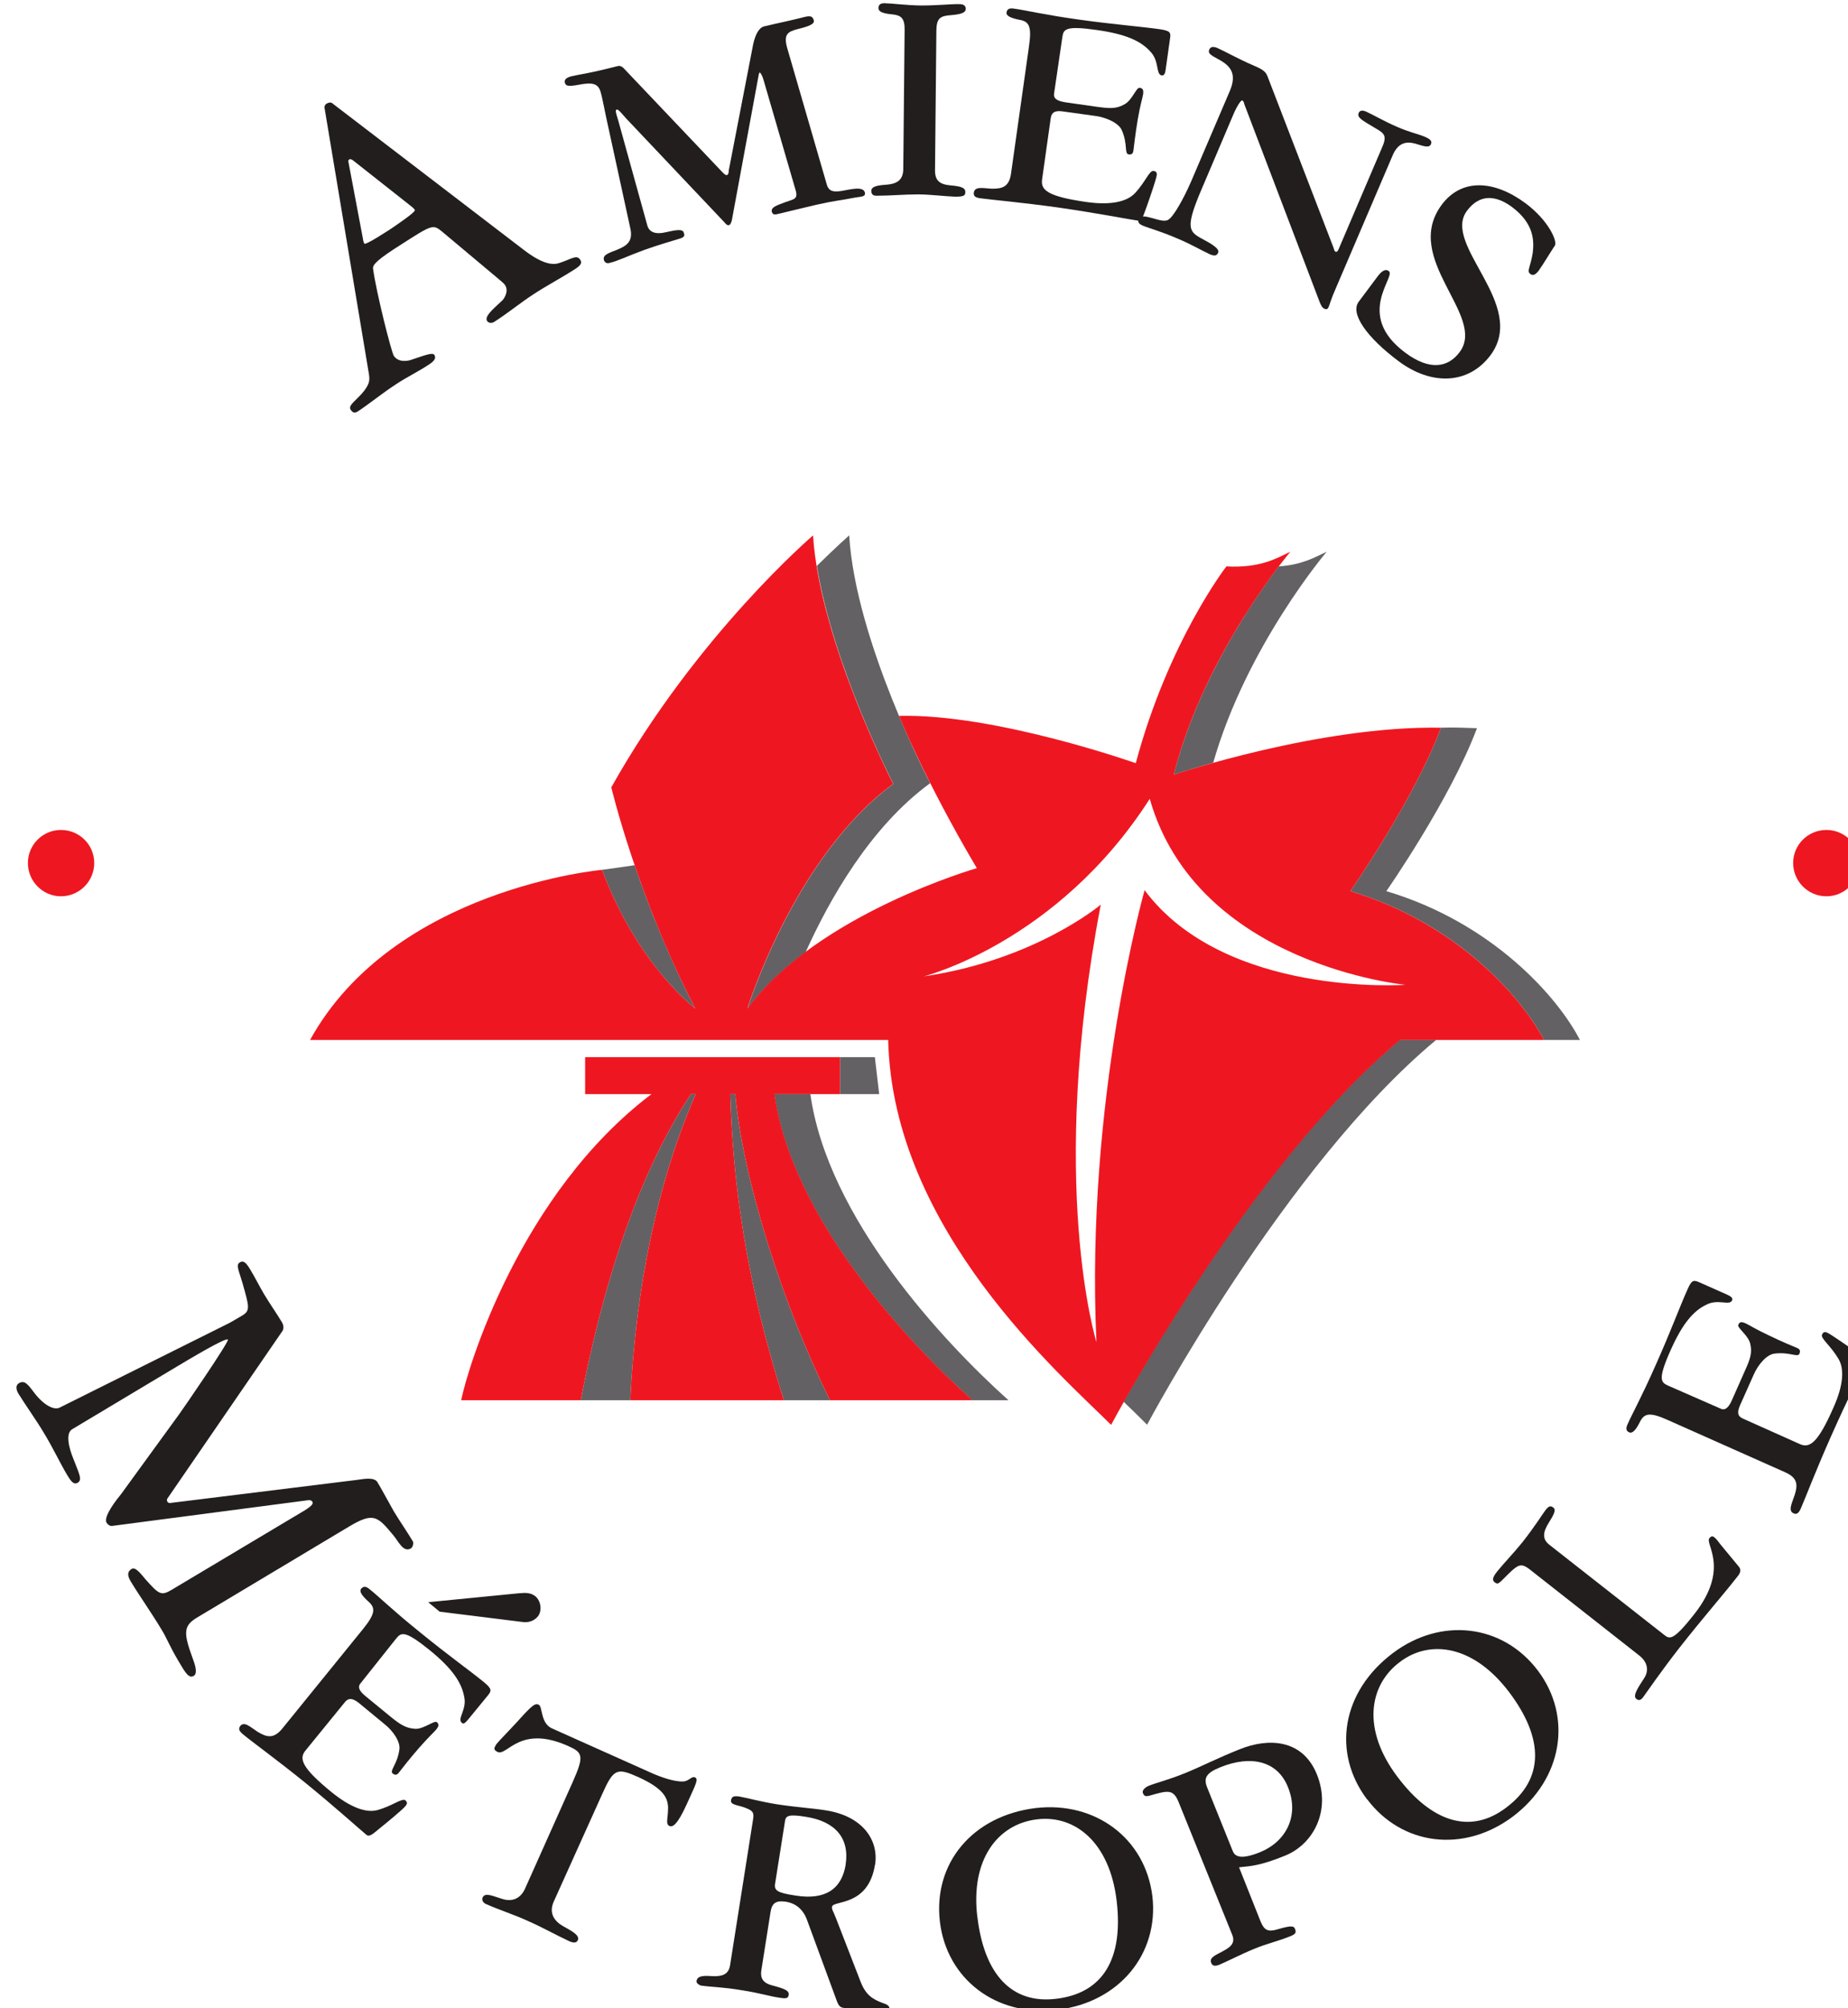
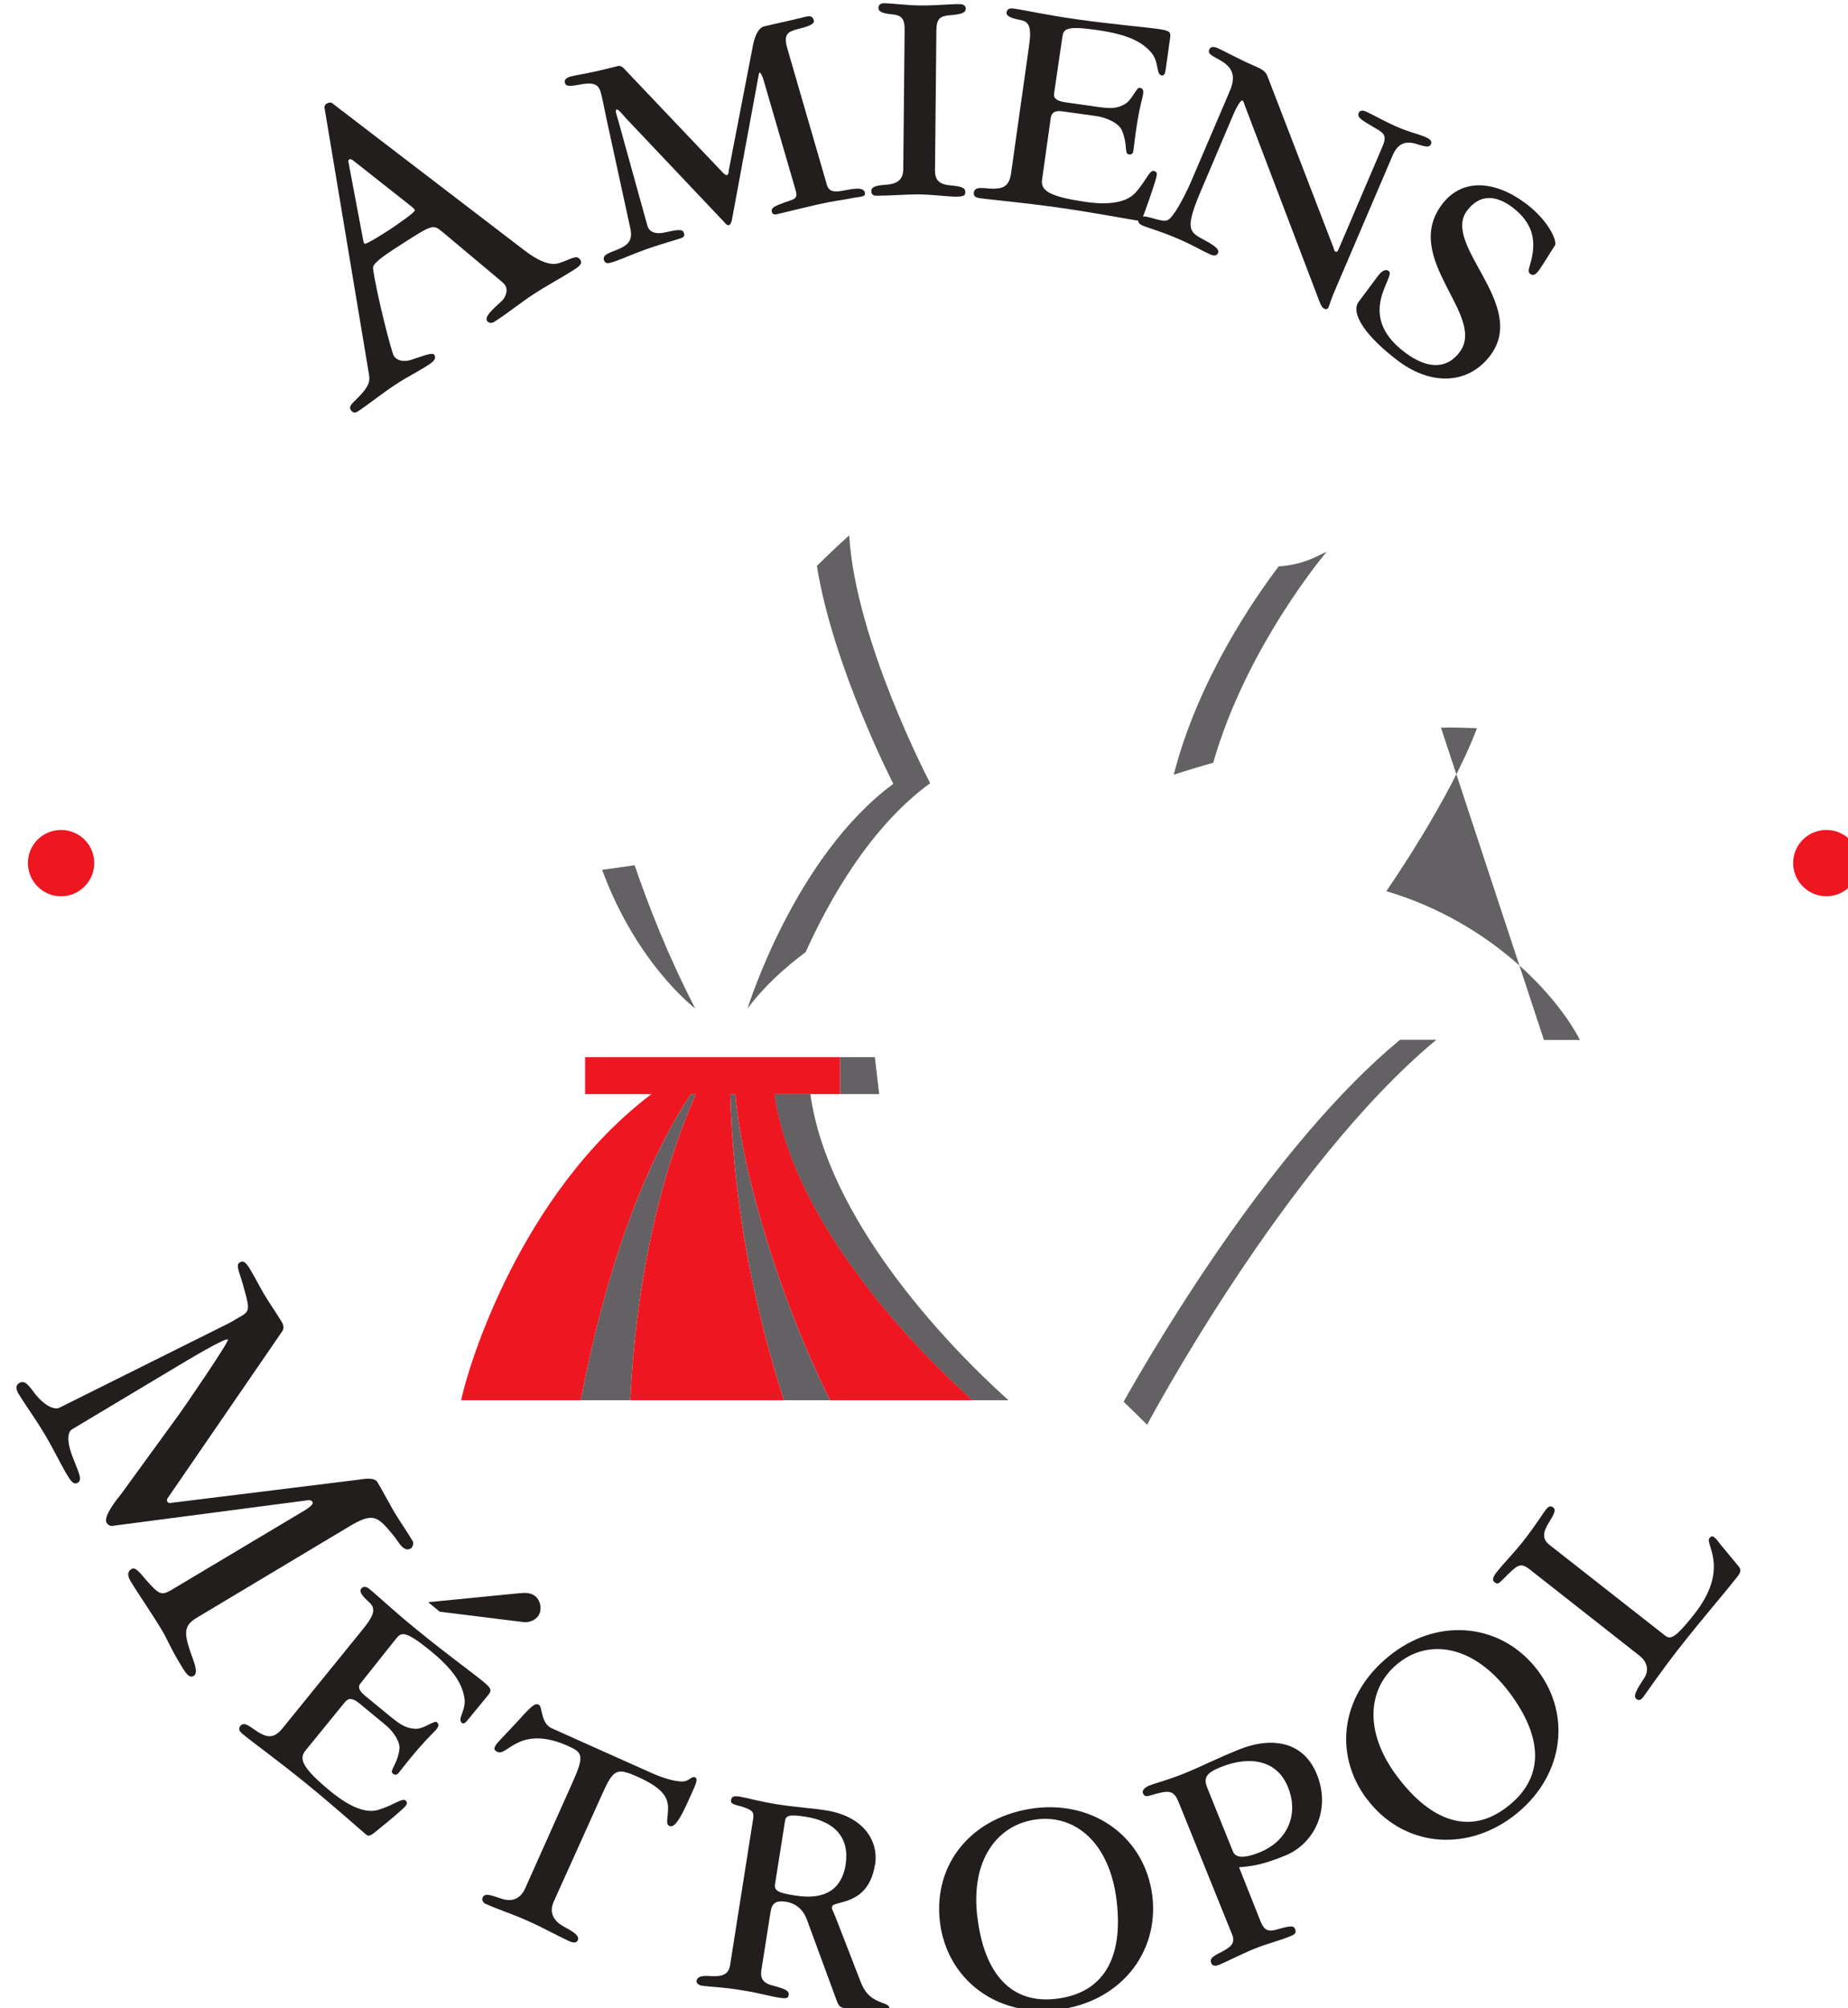
<svg xmlns="http://www.w3.org/2000/svg" xmlns:ns1="http://www.inkscape.org/namespaces/inkscape" xmlns:ns2="http://sodipodi.sourceforge.net/DTD/sodipodi-0.dtd" width="11.092mm" height="12.051mm" viewBox="0 0 11.092 12.051" version="1.1" id="svg10272" ns1:version="0.92.4 (5da689c313, 2019-01-14)" ns2:docname="Amiens Metropole.svg">
  <defs id="defs10266">
    <clipPath id="clip50">
      <path id="path11602" d="m 456,88.301 h 6 V 93 h -6 z m 0,0" ns1:connector-curvature="0" />
    </clipPath>
    <clipPath id="clip51">
      <path id="path11605" d="m 461,88.301 h 2 V 92 h -2 z m 0,0" ns1:connector-curvature="0" />
    </clipPath>
    <clipPath id="clip52">
      <path id="path11608" d="m 462,88.301 h 5 V 92 h -5 z m 0,0" ns1:connector-curvature="0" />
    </clipPath>
    <clipPath id="clip53">
      <path id="path11611" d="M 446.695,109 H 454 v 8 h -7.305 z m 0,0" ns1:connector-curvature="0" />
    </clipPath>
    <clipPath id="clip54">
      <path id="path11614" d="m 458,118 h 4 v 4.461 h -4 z m 0,0" ns1:connector-curvature="0" />
    </clipPath>
    <clipPath id="clip55">
      <path id="path11617" d="m 462,118 h 5 v 4.461 h -5 z m 0,0" ns1:connector-curvature="0" />
    </clipPath>
    <clipPath id="clip56">
-       <path id="path11620" d="m 474,110 h 4.137 v 4 H 474 Z m 0,0" ns1:connector-curvature="0" />
-     </clipPath>
+       </clipPath>
    <clipPath id="clip57">
      <path id="path11623" d="M 446.695,102 H 449 v 2 h -2.305 z m 0,0" ns1:connector-curvature="0" />
    </clipPath>
    <clipPath id="clip58">
      <path id="path11626" d="m 476,102 h 2.137 v 2 H 476 Z m 0,0" ns1:connector-curvature="0" />
    </clipPath>
  </defs>
  <ns2:namedview id="base" pagecolor="#ffffff" bordercolor="#666666" borderopacity="1.0" ns1:pageopacity="0.0" ns1:pageshadow="2" ns1:zoom="7.9195959" ns1:cx="17.431387" ns1:cy="6.5829193" ns1:document-units="mm" ns1:current-layer="layer1" showgrid="false" ns1:window-width="1920" ns1:window-height="1058" ns1:window-x="-8" ns1:window-y="-8" ns1:window-maximized="1" />
  <g ns1:label="Calque 1" ns1:groupmode="layer" id="layer1" transform="translate(-158.417,-34.683)">
-     <path ns1:connector-curvature="0" style="fill:#636163;fill-opacity:1;fill-rule:nonzero;stroke:none;stroke-width:0.353" d="m 167.066,39.05 c 0.079,-0.003 0.143,0.001 0.216,0.003 -0.161,0.429 -0.544,0.978 -0.544,0.978 0.637,0.19 1.028,0.634 1.162,0.893 h -0.216 c -0.135,-0.259 -0.526,-0.703 -1.162,-0.893 0,0 0.384,-0.551 0.544,-0.981" id="path17775" />
+     <path ns1:connector-curvature="0" style="fill:#636163;fill-opacity:1;fill-rule:nonzero;stroke:none;stroke-width:0.353" d="m 167.066,39.05 c 0.079,-0.003 0.143,0.001 0.216,0.003 -0.161,0.429 -0.544,0.978 -0.544,0.978 0.637,0.19 1.028,0.634 1.162,0.893 h -0.216 " id="path17775" />
    <path ns1:connector-curvature="0" style="fill:#636163;fill-opacity:1;fill-rule:nonzero;stroke:none;stroke-width:0.353" d="m 165.699,39.26 c 0.2,-0.7 0.681,-1.266 0.681,-1.266 -0.072,0.034 -0.149,0.079 -0.288,0.088 -0.146,0.192 -0.485,0.682 -0.63,1.25 0,0 0.091,-0.03 0.237,-0.072" id="path17777" />
    <path ns1:connector-curvature="0" style="fill:#636163;fill-opacity:1;fill-rule:nonzero;stroke:none;stroke-width:0.353" d="m 165.161,43.095 c 0.057,0.055 0.105,0.101 0.141,0.138 0,0 0.827,-1.556 1.736,-2.31 h -0.218 c -0.746,0.617 -1.436,1.776 -1.659,2.172" id="path17779" />
    <path ns1:connector-curvature="0" style="fill:#636163;fill-opacity:1;fill-rule:nonzero;stroke:none;stroke-width:0.353" d="m 163.254,40.394 c 0.138,-0.306 0.384,-0.747 0.746,-1.011 0,0 -0.448,-0.852 -0.486,-1.487 0,0 -0.074,0.065 -0.194,0.183 0.097,0.605 0.459,1.308 0.459,1.308 -0.594,0.437 -0.875,1.348 -0.875,1.348 0.095,-0.128 0.218,-0.241 0.351,-0.34" id="path17781" />
    <path ns1:connector-curvature="0" style="fill:#636163;fill-opacity:1;fill-rule:nonzero;stroke:none;stroke-width:0.353" d="m 162.226,39.875 c 0.083,0.243 0.203,0.55 0.364,0.86 0,0 -0.349,-0.262 -0.559,-0.832 0.117,-0.017 0.17,-0.023 0.196,-0.028" id="path17783" />
    <path ns1:connector-curvature="0" style="fill:#636163;fill-opacity:1;fill-rule:nonzero;stroke:none;stroke-width:0.353" d="m 163.694,41.249 -0.026,-0.222 h -0.209 v 0.222" id="path17785" />
    <path ns1:connector-curvature="0" style="fill:#636163;fill-opacity:1;fill-rule:nonzero;stroke:none;stroke-width:0.353" d="m 164.253,43.086 c -0.398,-0.357 -1.085,-1.098 -1.188,-1.837 h 0.216 c 0.103,0.739 0.791,1.48 1.189,1.837" id="path17787" />
    <path ns1:connector-curvature="0" style="fill:#636163;fill-opacity:1;fill-rule:nonzero;stroke:none;stroke-width:0.353" d="m 162.2,43.086 c 0.033,-0.682 0.165,-1.315 0.393,-1.837 h -0.029 c -0.416,0.626 -0.597,1.506 -0.661,1.837" id="path17789" />
    <path ns1:connector-curvature="0" style="fill:#636163;fill-opacity:1;fill-rule:nonzero;stroke:none;stroke-width:0.353" d="m 163.399,43.086 c -0.284,-0.571 -0.522,-1.323 -0.569,-1.837 h -0.03 c 0.015,0.525 0.095,1.126 0.322,1.837" id="path17791" />
-     <path ns1:connector-curvature="0" style="fill:#ee1721;fill-opacity:1;fill-rule:nonzero;stroke:none;stroke-width:0.353" d="m 163.964,40.542 c 0.667,-0.098 1.06,-0.43 1.06,-0.43 -0.321,1.68 -0.026,2.625 -0.026,2.625 -0.068,-1.451 0.289,-2.712 0.289,-2.712 0.481,0.645 1.565,0.568 1.565,0.568 0,0 -1.25,-0.119 -1.534,-1.116 -0.554,0.864 -1.355,1.065 -1.355,1.065 z m 3.102,-1.492 c -0.16,0.43 -0.544,0.981 -0.544,0.981 0.635,0.19 1.027,0.634 1.162,0.893 h -0.863 c -0.908,0.754 -1.735,2.31 -1.735,2.31 -0.295,-0.295 -1.312,-1.169 -1.338,-2.31 h -3.47 c 0.502,-0.91 1.753,-1.021 1.753,-1.021 0.211,0.571 0.559,0.832 0.559,0.832 -0.346,-0.664 -0.504,-1.327 -0.504,-1.327 0.513,-0.915 1.211,-1.512 1.211,-1.512 0.04,0.635 0.481,1.491 0.481,1.491 -0.594,0.437 -0.875,1.348 -0.875,1.348 0.42,-0.568 1.377,-0.842 1.377,-0.842 -0.313,-0.529 -0.467,-0.914 -0.467,-0.914 0.58,-0.014 1.421,0.284 1.421,0.284 0.196,-0.732 0.544,-1.181 0.544,-1.181 0.201,0.011 0.299,-0.047 0.384,-0.088 0,0 -0.514,0.605 -0.7,1.338 0,0 0.875,-0.295 1.604,-0.282" id="path17793" />
    <path ns1:connector-curvature="0" style="fill:#ee1721;fill-opacity:1;fill-rule:nonzero;stroke:none;stroke-width:0.353" d="m 163.399,43.086 c -0.284,-0.571 -0.522,-1.323 -0.569,-1.837 h -0.03 c 0.015,0.525 0.095,1.126 0.322,1.837 h -0.922 c 0.033,-0.682 0.165,-1.315 0.393,-1.837 h -0.029 c -0.416,0.626 -0.597,1.506 -0.661,1.837 h -0.718 c 0.041,-0.203 0.357,-1.243 1.142,-1.837 h -0.398 v -0.222 h 1.53 v 0.222 h -0.393 c 0.103,0.739 0.79,1.48 1.188,1.837" id="path17795" />
    <path ns1:connector-curvature="0" style="fill:#231e1e;fill-opacity:1;fill-rule:nonzero;stroke:none;stroke-width:0.353" d="m 161.401,36.35 c 0.015,0.014 0.039,0.03 0.048,0.045 0.023,0.036 -0.006,0.08 -0.017,0.091 -0.069,0.063 -0.107,0.098 -0.091,0.124 0.006,0.008 0.023,0.018 0.045,0.003 0.084,-0.054 0.153,-0.112 0.233,-0.164 0.084,-0.055 0.161,-0.094 0.254,-0.154 0.026,-0.018 0.041,-0.033 0.026,-0.054 -0.021,-0.033 -0.058,0 -0.127,0.021 -0.033,0.011 -0.094,0.011 -0.212,-0.08 l -1.147,-0.878 c -0.007,-0.008 -0.022,-0.007 -0.036,0.001 -0.008,0.005 -0.014,0.015 -0.012,0.026 l 0.267,1.601 c 0.004,0.032 0.004,0.052 -0.029,0.096 -0.041,0.054 -0.101,0.087 -0.081,0.114 0.012,0.019 0.025,0.021 0.043,0.01 0.072,-0.048 0.15,-0.112 0.232,-0.165 0.062,-0.041 0.136,-0.077 0.194,-0.116 0.015,-0.01 0.05,-0.032 0.033,-0.058 -0.011,-0.017 -0.059,0.003 -0.138,0.029 -0.019,0.007 -0.076,0.019 -0.105,-0.023 -0.015,-0.023 -0.107,-0.386 -0.125,-0.525 -0.003,-0.022 0.026,-0.054 0.174,-0.147 0.176,-0.113 0.186,-0.119 0.238,-0.076 z m -0.892,-0.692 c -0.003,-0.007 -0.001,-0.015 0.004,-0.018 0.008,-0.005 0.015,0.001 0.021,0.004 l 0.336,0.265 c 0.019,0.015 0.03,0.023 0.037,0.034 0.008,0.012 -0.128,0.102 -0.142,0.112 -0.017,0.011 -0.154,0.101 -0.161,0.09 -0.008,-0.012 -0.008,-0.03 -0.012,-0.047" id="path17797" />
    <g style="clip-rule:nonzero" clip-path="url(#clip50)" id="g17801" transform="matrix(0.353,0,0,0.353,0.833,3.532)">
      <path ns1:connector-curvature="0" style="fill:#231e1e;fill-opacity:1;fill-rule:nonzero;stroke:none" d="m 458.699,91.176 c 0.035,0.035 0.055,0.051 0.074,0.047 0.023,-0.008 0.031,-0.031 0.031,-0.074 l 0.418,-2.16 c 0.035,-0.148 0.09,-0.266 0.18,-0.293 0.227,-0.055 0.465,-0.102 0.688,-0.16 0.094,-0.023 0.141,-0.02 0.16,0.055 0.019,0.062 -0.074,0.102 -0.281,0.152 -0.16,0.043 -0.238,0.086 -0.168,0.328 l 0.672,2.316 c 0.035,0.121 0.125,0.125 0.254,0.105 0.152,-0.027 0.359,-0.082 0.391,0.023 0.023,0.086 -0.07,0.07 -0.207,0.098 -0.215,0.043 -0.297,0.043 -0.609,0.113 -0.246,0.059 -0.461,0.109 -0.617,0.148 -0.105,0.027 -0.129,0.027 -0.148,-0.027 -0.019,-0.078 0.086,-0.109 0.23,-0.164 0.141,-0.051 0.219,-0.047 0.176,-0.199 l -0.547,-1.879 c -0.016,-0.062 -0.051,-0.129 -0.066,-0.125 -0.012,0.004 -0.016,0.043 -0.031,0.121 l -0.441,2.387 c -0.008,0.031 -0.023,0.082 -0.051,0.086 -0.031,0.008 -0.055,-0.023 -0.086,-0.059 l -1.66,-1.754 c -0.078,-0.086 -0.133,-0.16 -0.16,-0.152 -0.035,0.008 -0.008,0.074 0.023,0.18 l 0.496,1.789 c 0.035,0.133 0.168,0.152 0.312,0.117 0.16,-0.035 0.285,-0.062 0.305,0 0.008,0.027 0.043,0.074 -0.055,0.105 -0.152,0.047 -0.359,0.105 -0.613,0.195 -0.305,0.113 -0.441,0.184 -0.582,0.219 -0.055,0.016 -0.09,0 -0.105,-0.047 -0.027,-0.098 0.109,-0.125 0.246,-0.184 0.156,-0.066 0.25,-0.145 0.203,-0.355 l -0.363,-1.668 c -0.082,-0.363 -0.105,-0.527 -0.145,-0.66 -0.043,-0.137 -0.145,-0.156 -0.367,-0.113 -0.188,0.035 -0.223,0.02 -0.238,-0.035 -0.012,-0.047 0.019,-0.086 0.113,-0.109 0.105,-0.027 0.281,-0.043 0.781,-0.172 0.035,-0.012 0.078,0 0.121,0.051" id="path17799" />
    </g>
    <g style="clip-rule:nonzero" clip-path="url(#clip51)" id="g17805" transform="matrix(0.353,0,0,0.353,0.833,3.532)">
      <path ns1:connector-curvature="0" style="fill:#231e1e;fill-opacity:1;fill-rule:nonzero;stroke:none" d="m 462.312,91.133 c -0.004,0.188 0.082,0.25 0.273,0.266 0.188,0.016 0.246,0.047 0.242,0.117 0,0.059 -0.035,0.074 -0.172,0.074 -0.152,-0.004 -0.387,-0.035 -0.625,-0.039 -0.242,0 -0.473,0.023 -0.715,0.023 -0.062,0 -0.086,-0.031 -0.086,-0.082 0,-0.066 0.074,-0.094 0.25,-0.105 0.172,-0.012 0.289,-0.07 0.293,-0.258 l 0.023,-2.371 c 0.004,-0.203 -0.062,-0.25 -0.199,-0.266 -0.176,-0.016 -0.246,-0.047 -0.246,-0.109 0,-0.055 0.035,-0.082 0.102,-0.082 0.152,0.004 0.355,0.035 0.625,0.039 0.285,0 0.504,-0.027 0.656,-0.023 0.066,0 0.102,0.031 0.102,0.078 0,0.066 -0.074,0.094 -0.25,0.109 -0.188,0.012 -0.246,0.055 -0.25,0.258" id="path17803" />
    </g>
    <g style="clip-rule:nonzero" clip-path="url(#clip52)" id="g17809" transform="matrix(0.353,0,0,0.353,0.833,3.532)">
      <path ns1:connector-curvature="0" style="fill:#231e1e;fill-opacity:1;fill-rule:nonzero;stroke:none" d="m 464.336,89.84 c -0.012,0.07 0.035,0.121 0.188,0.145 l 0.547,0.078 c 0.207,0.027 0.324,0.039 0.469,-0.047 0.125,-0.07 0.195,-0.285 0.25,-0.277 0.059,0.008 0.07,0.039 0.059,0.117 -0.012,0.07 -0.047,0.168 -0.09,0.422 -0.043,0.258 -0.062,0.438 -0.074,0.531 -0.008,0.051 -0.031,0.07 -0.082,0.062 -0.074,-0.012 -0.012,-0.172 -0.113,-0.406 -0.047,-0.121 -0.254,-0.219 -0.441,-0.246 l -0.562,-0.078 c -0.137,-0.02 -0.191,0.016 -0.207,0.109 l -0.148,1.051 c -0.023,0.176 0.094,0.285 0.75,0.379 0.406,0.059 0.688,0 0.828,-0.148 0.18,-0.191 0.246,-0.391 0.316,-0.379 0.051,0.004 0.062,0.035 0.055,0.078 -0.008,0.059 -0.117,0.383 -0.18,0.555 -0.051,0.137 -0.07,0.219 -0.141,0.211 -0.164,-0.023 -0.652,-0.121 -1.355,-0.223 -0.621,-0.086 -1.113,-0.129 -1.316,-0.156 -0.094,-0.012 -0.125,-0.039 -0.117,-0.098 0.016,-0.109 0.156,-0.074 0.301,-0.066 0.184,0.004 0.301,-0.031 0.332,-0.262 l 0.305,-2.16 c 0.051,-0.348 -0.004,-0.422 -0.164,-0.449 -0.156,-0.031 -0.223,-0.07 -0.219,-0.121 0.008,-0.051 0.035,-0.082 0.121,-0.07 0.203,0.027 0.5,0.102 1.113,0.188 0.625,0.086 1.047,0.117 1.379,0.164 0.172,0.027 0.184,0.055 0.168,0.156 l -0.074,0.527 c -0.008,0.07 -0.027,0.105 -0.066,0.102 -0.105,-0.016 -0.039,-0.242 -0.191,-0.402 -0.16,-0.18 -0.414,-0.301 -0.918,-0.371 -0.539,-0.078 -0.562,-0.008 -0.582,0.121" id="path17807" />
    </g>
    <path ns1:connector-curvature="0" style="fill:#231e1e;fill-opacity:1;fill-rule:nonzero;stroke:none;stroke-width:0.353" d="m 166.422,36.172 c 0.003,0.012 0.005,0.019 0.012,0.022 0.007,0.003 0.014,-0.005 0.019,-0.019 l 0.256,-0.599 c 0.035,-0.077 0.021,-0.091 -0.039,-0.125 -0.074,-0.045 -0.11,-0.061 -0.098,-0.09 0.007,-0.017 0.025,-0.017 0.045,-0.008 0.043,0.019 0.102,0.055 0.185,0.091 0.083,0.036 0.123,0.041 0.17,0.061 0.033,0.015 0.041,0.026 0.034,0.043 -0.011,0.026 -0.047,0.011 -0.094,-0.003 -0.055,-0.015 -0.103,-0.005 -0.135,0.068 l -0.343,0.802 c -0.028,0.063 -0.036,0.096 -0.041,0.107 -0.004,0.012 -0.011,0.021 -0.026,0.014 -0.014,-0.005 -0.021,-0.021 -0.029,-0.04 l -0.451,-1.184 c -0.004,-0.011 -0.004,-0.022 -0.014,-0.026 -0.007,-0.003 -0.029,0.029 -0.051,0.079 l -0.187,0.44 c -0.106,0.245 -0.084,0.267 -0.003,0.311 0.055,0.029 0.106,0.059 0.097,0.083 -0.01,0.021 -0.023,0.021 -0.05,0.01 -0.047,-0.021 -0.105,-0.057 -0.198,-0.096 -0.103,-0.044 -0.164,-0.059 -0.205,-0.076 -0.018,-0.008 -0.033,-0.018 -0.025,-0.04 0.021,-0.047 0.141,0.033 0.179,0.004 0.03,-0.017 0.09,-0.123 0.135,-0.226 l 0.234,-0.547 c 0.043,-0.102 0.004,-0.149 -0.063,-0.186 -0.054,-0.029 -0.07,-0.039 -0.061,-0.061 0.006,-0.014 0.018,-0.022 0.047,-0.011 0.043,0.019 0.13,0.068 0.219,0.106 0.062,0.026 0.073,0.04 0.083,0.063" id="path17811" />
    <path ns1:connector-curvature="0" style="fill:#231e1e;fill-opacity:1;fill-rule:nonzero;stroke:none;stroke-width:0.353" d="m 166.687,36.34 c 0.028,-0.037 0.05,-0.043 0.066,-0.03 0.045,0.034 -0.207,0.262 0.098,0.489 0.147,0.11 0.258,0.09 0.327,-0.003 0.164,-0.219 -0.35,-0.559 -0.107,-0.885 0.12,-0.16 0.316,-0.147 0.504,-0.007 0.136,0.102 0.19,0.225 0.175,0.252 -0.023,0.034 -0.072,0.116 -0.098,0.152 -0.017,0.022 -0.033,0.032 -0.05,0.019 -0.023,-0.017 0.001,-0.04 0.015,-0.128 0.008,-0.072 0.008,-0.174 -0.125,-0.274 -0.101,-0.074 -0.196,-0.076 -0.27,0.023 -0.153,0.205 0.368,0.562 0.141,0.867 -0.132,0.176 -0.354,0.183 -0.551,0.036 -0.194,-0.145 -0.292,-0.287 -0.24,-0.357" id="path17813" />
    <g style="clip-rule:nonzero" clip-path="url(#clip53)" id="g17817" transform="matrix(0.353,0,0,0.353,0.833,3.532)">
      <path ns1:connector-curvature="0" style="fill:#231e1e;fill-opacity:1;fill-rule:nonzero;stroke:none" d="m 449.457,112.293 c 0.07,-0.094 0.855,-1.238 0.832,-1.273 -0.027,-0.043 -0.625,0.312 -0.957,0.512 l -1.691,1.012 c -0.117,0.07 -0.055,0.32 0.016,0.492 0.105,0.273 0.16,0.367 0.078,0.418 -0.074,0.043 -0.125,-0.043 -0.18,-0.133 -0.121,-0.203 -0.25,-0.477 -0.391,-0.707 -0.129,-0.219 -0.305,-0.461 -0.438,-0.676 -0.035,-0.059 -0.055,-0.137 0.008,-0.176 0.094,-0.055 0.148,0.012 0.246,0.141 0.168,0.23 0.352,0.324 0.449,0.273 l 2.82,-1.406 c 0.066,-0.031 0.109,-0.055 0.285,-0.16 0.137,-0.082 0.117,-0.148 0.004,-0.547 -0.062,-0.215 -0.117,-0.309 -0.051,-0.352 0.043,-0.027 0.086,-0.043 0.176,0.109 0.086,0.141 0.156,0.285 0.242,0.43 0.098,0.164 0.207,0.316 0.305,0.48 0.027,0.051 0.031,0.098 0.008,0.141 l -1.953,2.844 c -0.016,0.016 -0.016,0.043 -0.004,0.062 0.008,0.019 0.039,0.027 0.062,0.019 l 3.164,-0.391 c 0.094,-0.012 0.289,-0.055 0.344,0.039 0.047,0.074 0.238,0.426 0.281,0.5 0.102,0.168 0.219,0.336 0.32,0.504 0.019,0.031 0,0.102 -0.031,0.121 -0.129,0.078 -0.211,-0.117 -0.297,-0.219 -0.27,-0.324 -0.336,-0.402 -0.754,-0.152 l -2.578,1.543 c -0.238,0.141 -0.246,0.254 -0.082,0.699 0.043,0.113 0.086,0.254 0.019,0.297 -0.082,0.047 -0.137,-0.039 -0.258,-0.246 -0.16,-0.27 -0.199,-0.391 -0.285,-0.531 -0.18,-0.301 -0.383,-0.586 -0.527,-0.824 -0.039,-0.066 -0.086,-0.16 0.016,-0.219 0.066,-0.039 0.172,0.109 0.23,0.176 0.23,0.258 0.266,0.289 0.449,0.18 l 2.258,-1.348 c 0.125,-0.078 0.152,-0.117 0.133,-0.148 -0.012,-0.019 -0.035,-0.031 -0.066,-0.027 l -3.34,0.438 c -0.039,0.004 -0.074,-0.023 -0.094,-0.055 -0.062,-0.105 0.191,-0.418 0.246,-0.484" id="path17815" />
    </g>
    <path ns1:connector-curvature="0" style="fill:#231e1e;fill-opacity:1;fill-rule:nonzero;stroke:none;stroke-width:0.353" d="m 160.581,44.785 c -0.017,0.019 -0.012,0.043 0.03,0.077 l 0.15,0.123 c 0.058,0.047 0.092,0.07 0.15,0.073 0.051,0.001 0.112,-0.052 0.128,-0.04 0.015,0.014 0.012,0.025 -0.006,0.047 -0.017,0.019 -0.044,0.043 -0.103,0.11 -0.061,0.07 -0.099,0.121 -0.12,0.147 -0.011,0.014 -0.022,0.015 -0.036,0.004 -0.021,-0.017 0.028,-0.054 0.04,-0.143 0.008,-0.045 -0.037,-0.113 -0.09,-0.154 l -0.154,-0.127 c -0.039,-0.03 -0.062,-0.03 -0.083,-0.004 l -0.237,0.291 c -0.039,0.048 -0.023,0.102 0.157,0.249 0.114,0.092 0.208,0.127 0.278,0.107 0.09,-0.026 0.145,-0.073 0.165,-0.058 0.014,0.012 0.011,0.022 0.001,0.034 -0.012,0.017 -0.105,0.094 -0.156,0.135 -0.039,0.032 -0.061,0.054 -0.08,0.037 -0.045,-0.037 -0.175,-0.156 -0.369,-0.314 -0.172,-0.139 -0.314,-0.241 -0.369,-0.287 -0.026,-0.021 -0.03,-0.034 -0.018,-0.051 0.025,-0.03 0.061,0.007 0.103,0.034 0.055,0.034 0.097,0.045 0.149,-0.018 l 0.485,-0.598 c 0.077,-0.095 0.074,-0.128 0.032,-0.165 -0.041,-0.037 -0.055,-0.061 -0.044,-0.076 0.012,-0.014 0.026,-0.019 0.05,0.001 0.057,0.045 0.132,0.121 0.302,0.258 0.174,0.142 0.295,0.227 0.387,0.302 0.047,0.039 0.045,0.051 0.022,0.079 l -0.119,0.145 c -0.017,0.021 -0.028,0.028 -0.037,0.019 -0.03,-0.025 0.032,-0.08 0.014,-0.157 -0.015,-0.083 -0.069,-0.167 -0.208,-0.28 -0.15,-0.121 -0.17,-0.105 -0.2,-0.069 z m 0.945,-0.54 c 0.028,-0.001 0.069,-0.011 0.105,0.018 0.033,0.028 0.041,0.087 0.014,0.121 -0.025,0.029 -0.059,0.037 -0.09,0.033 l -0.499,-0.062 -0.069,-0.057" id="path17819" />
    <path ns1:connector-curvature="0" style="fill:#231e1e;fill-opacity:1;fill-rule:nonzero;stroke:none;stroke-width:0.353" d="m 161.741,46.094 c -0.033,0.073 0.007,0.121 0.057,0.149 0.05,0.028 0.101,0.054 0.087,0.084 -0.01,0.021 -0.035,0.012 -0.048,0.007 -0.084,-0.039 -0.163,-0.084 -0.247,-0.121 -0.084,-0.039 -0.171,-0.066 -0.255,-0.103 -0.019,-0.008 -0.028,-0.025 -0.021,-0.04 0.014,-0.032 0.062,-0.008 0.112,0.007 0.051,0.018 0.109,0.012 0.142,-0.059 l 0.287,-0.642 c 0.07,-0.157 0.059,-0.176 -0.028,-0.215 -0.291,-0.13 -0.365,0.062 -0.423,0.036 -0.023,-0.011 -0.022,-0.021 -0.015,-0.034 0.008,-0.019 0.03,-0.037 0.134,-0.149 0.09,-0.101 0.106,-0.11 0.127,-0.101 0.025,0.011 0.01,0.11 0.079,0.142 l 0.601,0.269 c 0.047,0.021 0.131,0.052 0.186,0.05 0.036,-0.001 0.051,-0.033 0.072,-0.025 0.023,0.011 0.007,0.037 -0.047,0.157 -0.059,0.131 -0.087,0.143 -0.106,0.135 -0.025,-0.012 -0.008,-0.044 -0.008,-0.112 -0.003,-0.059 -0.029,-0.113 -0.178,-0.181 -0.13,-0.058 -0.149,-0.052 -0.219,0.105" id="path17821" />
    <g style="clip-rule:nonzero" clip-path="url(#clip54)" id="g17825" transform="matrix(0.353,0,0,0.353,0.833,3.532)">
      <path ns1:connector-curvature="0" style="fill:#231e1e;fill-opacity:1;fill-rule:nonzero;stroke:none" d="m 461.293,119.949 c 0.066,-0.43 -0.223,-0.832 -0.84,-0.926 -0.211,-0.035 -0.492,-0.051 -0.824,-0.102 -0.293,-0.047 -0.508,-0.109 -0.645,-0.133 -0.09,-0.012 -0.129,-0.004 -0.141,0.066 -0.012,0.074 0.105,0.078 0.219,0.117 0.137,0.051 0.18,0.074 0.156,0.207 l -0.391,2.48 c -0.027,0.172 -0.16,0.188 -0.293,0.184 -0.133,-0.008 -0.262,-0.016 -0.277,0.082 -0.008,0.047 0.062,0.074 0.074,0.078 0.188,0.027 0.363,0.023 0.711,0.082 0.301,0.047 0.441,0.098 0.629,0.125 0.113,0.019 0.145,0.008 0.152,-0.047 0.012,-0.074 -0.062,-0.105 -0.285,-0.164 -0.148,-0.039 -0.199,-0.121 -0.18,-0.25 l 0.156,-0.988 c 0.023,-0.16 0.09,-0.207 0.258,-0.184 0.172,0.027 0.297,0.129 0.363,0.309 l 0.5,1.359 c 0.035,0.102 0.066,0.129 0.117,0.137 0.137,0.019 0.508,0.051 0.668,0.074 0.07,0.012 0.109,-0.004 0.117,-0.047 0.008,-0.062 -0.039,-0.086 -0.125,-0.113 -0.156,-0.062 -0.273,-0.125 -0.363,-0.352 l -0.418,-1.078 c -0.047,-0.125 -0.078,-0.156 -0.07,-0.203 0.016,-0.113 0.617,0.004 0.73,-0.715 z m -0.5,-0.004 c -0.066,0.41 -0.34,0.609 -0.852,0.527 -0.312,-0.047 -0.367,-0.086 -0.348,-0.203 l 0.168,-1.062 c 0.012,-0.094 0.066,-0.121 0.355,-0.074 0.496,0.078 0.746,0.359 0.676,0.812" id="path17823" />
    </g>
    <g style="clip-rule:nonzero" clip-path="url(#clip55)" id="g17829" transform="matrix(0.353,0,0,0.353,0.833,3.532)">
      <path ns1:connector-curvature="0" style="fill:#231e1e;fill-opacity:1;fill-rule:nonzero;stroke:none" d="m 462.395,120.918 c 0.117,0.973 0.957,1.621 1.996,1.496 1.055,-0.125 1.73,-0.953 1.617,-1.93 -0.121,-0.988 -0.973,-1.617 -1.984,-1.5 -1.082,0.133 -1.746,0.945 -1.629,1.934 z m 0.637,-0.078 c -0.121,-0.988 0.352,-1.586 1.016,-1.664 0.648,-0.078 1.234,0.395 1.352,1.383 0.117,0.977 -0.223,1.574 -1.031,1.668 -0.75,0.09 -1.219,-0.41 -1.336,-1.387" id="path17827" />
    </g>
    <path ns1:connector-curvature="0" style="fill:#231e1e;fill-opacity:1;fill-rule:nonzero;stroke:none;stroke-width:0.353" d="m 165.813,46.294 c 0.022,0.054 -0.017,0.077 -0.057,0.099 -0.039,0.022 -0.083,0.036 -0.069,0.07 0.007,0.018 0.022,0.021 0.048,0.011 0.052,-0.022 0.13,-0.063 0.211,-0.096 0.08,-0.033 0.142,-0.045 0.22,-0.077 0.028,-0.012 0.033,-0.022 0.023,-0.044 -0.007,-0.017 -0.025,-0.019 -0.103,0.004 -0.057,0.017 -0.08,0.007 -0.102,-0.045 L 165.854,45.889 c 0.066,-0.007 0.124,-0.008 0.274,-0.069 0.174,-0.069 0.28,-0.274 0.193,-0.489 -0.087,-0.214 -0.294,-0.219 -0.464,-0.15 -0.138,0.055 -0.211,0.095 -0.325,0.142 -0.095,0.039 -0.175,0.059 -0.218,0.076 -0.03,0.012 -0.043,0.032 -0.037,0.045 0.008,0.019 0.017,0.021 0.04,0.015 0.112,-0.032 0.143,-0.041 0.176,0.043 z m -0.15,-0.883 c -0.023,-0.057 -0.008,-0.088 0.08,-0.123 0.181,-0.073 0.342,-0.039 0.405,0.121 0.07,0.174 -0.015,0.327 -0.167,0.389 -0.107,0.043 -0.15,0.032 -0.165,-0.007" id="path17831" />
    <path ns1:connector-curvature="0" style="fill:#231e1e;fill-opacity:1;fill-rule:nonzero;stroke:none;stroke-width:0.353" d="m 166.623,45.481 c 0.209,0.277 0.579,0.325 0.875,0.103 0.299,-0.226 0.358,-0.598 0.15,-0.875 -0.212,-0.281 -0.583,-0.322 -0.87,-0.106 -0.309,0.232 -0.367,0.597 -0.156,0.878 z m 0.181,-0.136 c -0.211,-0.28 -0.174,-0.546 0.015,-0.688 0.183,-0.139 0.445,-0.099 0.657,0.182 0.208,0.277 0.211,0.52 -0.019,0.692 -0.212,0.161 -0.445,0.091 -0.653,-0.186" id="path17833" />
    <path ns1:connector-curvature="0" style="fill:#231e1e;fill-opacity:1;fill-rule:nonzero;stroke:none;stroke-width:0.353" d="m 168.854,44.085 c 0.015,0.018 0.01,0.037 -0.01,0.061 -0.095,0.121 -0.196,0.234 -0.347,0.426 -0.117,0.15 -0.193,0.263 -0.219,0.298 -0.015,0.018 -0.026,0.019 -0.04,0.008 -0.023,-0.019 0.012,-0.069 0.05,-0.128 0.019,-0.03 0.029,-0.084 -0.032,-0.132 l -0.659,-0.518 c -0.058,-0.044 -0.072,-0.026 -0.167,0.069 -0.019,0.018 -0.026,0.022 -0.041,0.01 -0.015,-0.011 -0.017,-0.026 0.014,-0.065 0.041,-0.051 0.099,-0.11 0.152,-0.176 0.08,-0.102 0.12,-0.169 0.141,-0.196 0.017,-0.021 0.029,-0.025 0.045,-0.011 0.018,0.014 0,0.045 -0.026,0.087 -0.035,0.055 -0.045,0.099 0.001,0.135 l 0.692,0.543 c 0.033,0.026 0.057,0.028 0.179,-0.127 0.215,-0.274 0.062,-0.42 0.09,-0.455 0.01,-0.012 0.018,-0.015 0.03,-0.005 0.01,0.007 0.021,0.022 0.037,0.043" id="path17835" />
    <g style="clip-rule:nonzero" clip-path="url(#clip56)" id="g17839" transform="matrix(0.353,0,0,0.353,0.833,3.532)">
      <path ns1:connector-curvature="0" style="fill:#231e1e;fill-opacity:1;fill-rule:nonzero;stroke:none" d="m 475.672,112.195 c 0.062,0.031 0.125,0 0.188,-0.141 l 0.223,-0.504 c 0.086,-0.191 0.129,-0.301 0.09,-0.461 -0.035,-0.145 -0.227,-0.27 -0.203,-0.32 0.023,-0.055 0.059,-0.055 0.129,-0.023 0.066,0.031 0.152,0.09 0.383,0.199 0.234,0.113 0.406,0.184 0.492,0.219 0.047,0.023 0.055,0.051 0.035,0.098 -0.027,0.066 -0.168,-0.035 -0.418,-0.004 -0.137,0.012 -0.285,0.188 -0.359,0.359 L 476,112.137 c -0.055,0.125 -0.039,0.188 0.051,0.227 l 0.969,0.434 c 0.16,0.07 0.301,-0.012 0.566,-0.617 0.172,-0.379 0.191,-0.664 0.086,-0.836 -0.137,-0.23 -0.309,-0.348 -0.277,-0.41 0.019,-0.047 0.051,-0.051 0.09,-0.031 0.055,0.023 0.336,0.219 0.484,0.324 0.117,0.082 0.191,0.125 0.164,0.191 -0.07,0.152 -0.297,0.594 -0.586,1.246 -0.254,0.57 -0.43,1.035 -0.512,1.223 -0.039,0.086 -0.07,0.109 -0.125,0.086 -0.098,-0.043 -0.027,-0.172 0.019,-0.312 0.055,-0.172 0.051,-0.293 -0.164,-0.387 l -1.992,-0.887 c -0.32,-0.145 -0.406,-0.109 -0.477,0.035 -0.07,0.141 -0.129,0.195 -0.176,0.176 -0.047,-0.019 -0.07,-0.055 -0.035,-0.133 0.082,-0.188 0.234,-0.453 0.484,-1.02 0.258,-0.578 0.402,-0.977 0.539,-1.281 0.07,-0.16 0.102,-0.16 0.195,-0.121 l 0.484,0.215 c 0.066,0.031 0.094,0.059 0.078,0.094 -0.043,0.098 -0.238,-0.031 -0.438,0.074 -0.215,0.102 -0.402,0.312 -0.609,0.777 -0.223,0.5 -0.16,0.543 -0.043,0.598" id="path17837" />
    </g>
    <g style="clip-rule:nonzero" clip-path="url(#clip57)" id="g17843" transform="matrix(0.353,0,0,0.353,0.833,3.532)">
      <path ns1:connector-curvature="0" style="fill:#ee1721;fill-opacity:1;fill-rule:nonzero;stroke:none" d="m 448.016,102.918 c 0,0.312 -0.254,0.566 -0.566,0.566 -0.309,0 -0.562,-0.254 -0.562,-0.566 0,-0.312 0.254,-0.562 0.562,-0.562 0.312,0 0.566,0.25 0.566,0.562" id="path17841" />
    </g>
    <g style="clip-rule:nonzero" clip-path="url(#clip58)" id="g17847" transform="matrix(0.353,0,0,0.353,0.833,3.532)">
      <path ns1:connector-curvature="0" style="fill:#ee1721;fill-opacity:1;fill-rule:nonzero;stroke:none" d="m 478.031,102.918 c 0,0.312 -0.254,0.566 -0.562,0.566 -0.312,0 -0.566,-0.254 -0.566,-0.566 0,-0.312 0.254,-0.562 0.566,-0.562 0.309,0 0.562,0.25 0.562,0.562" id="path17845" />
    </g>
  </g>
</svg>